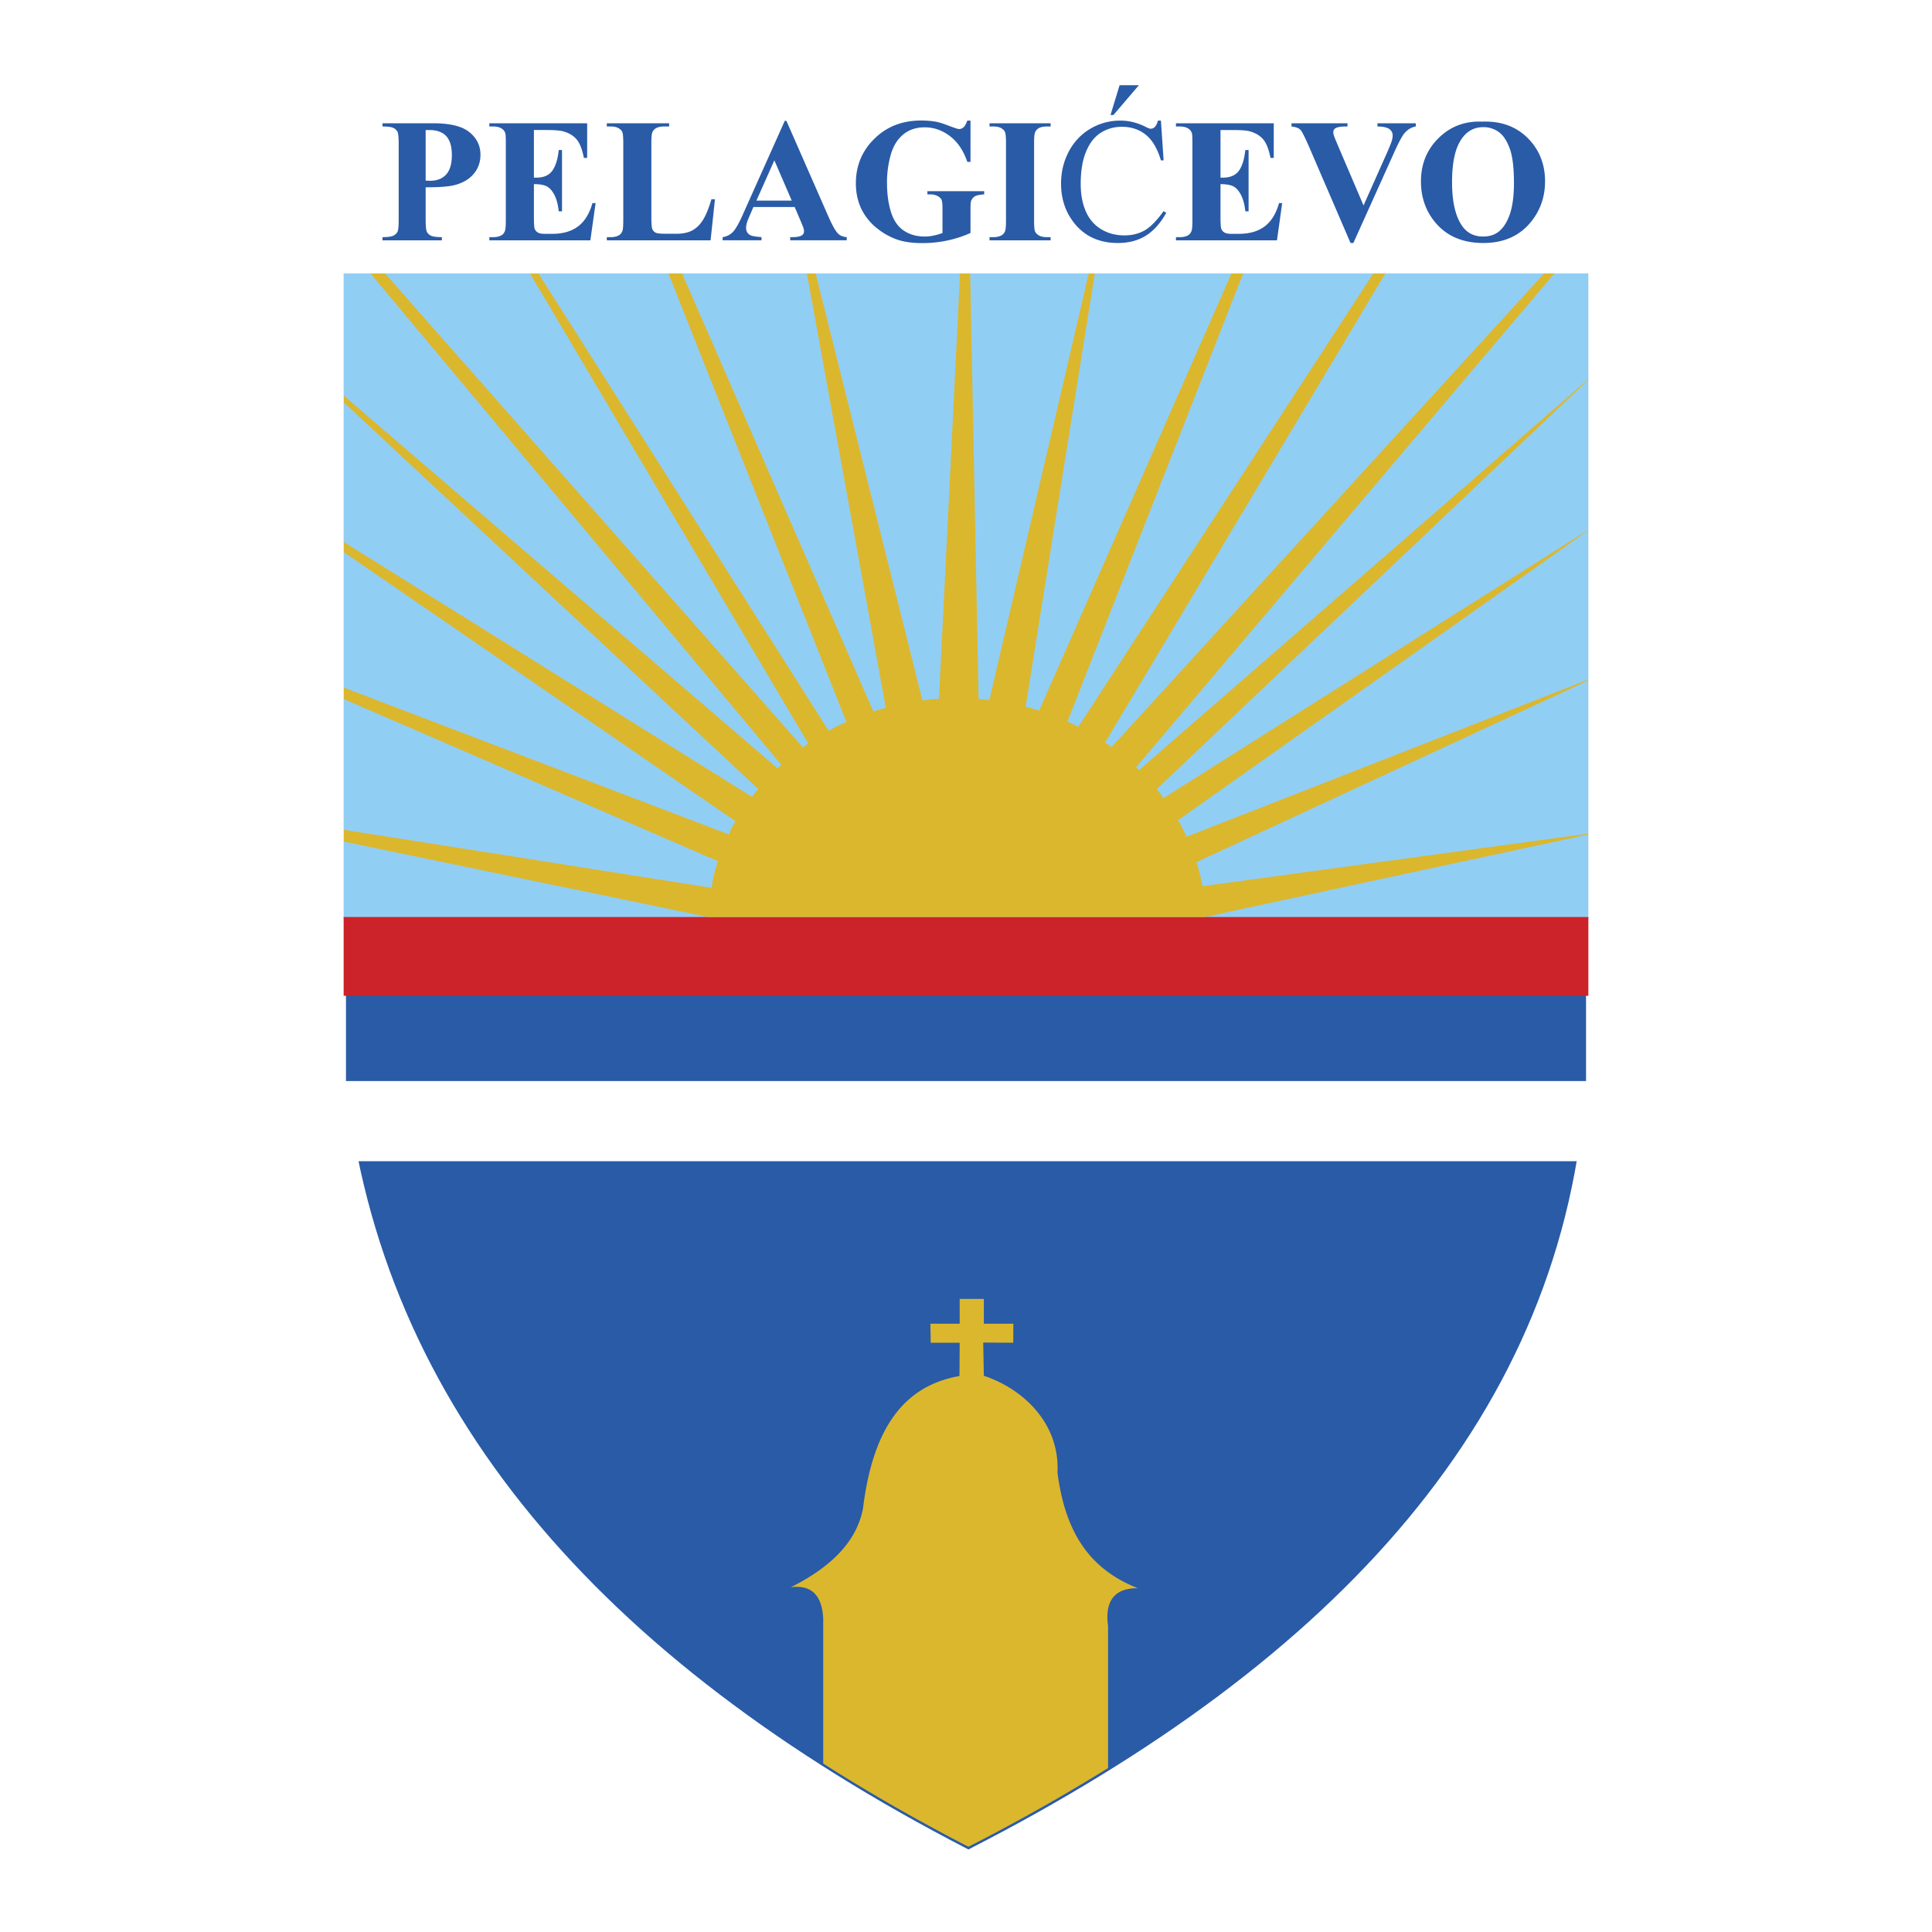
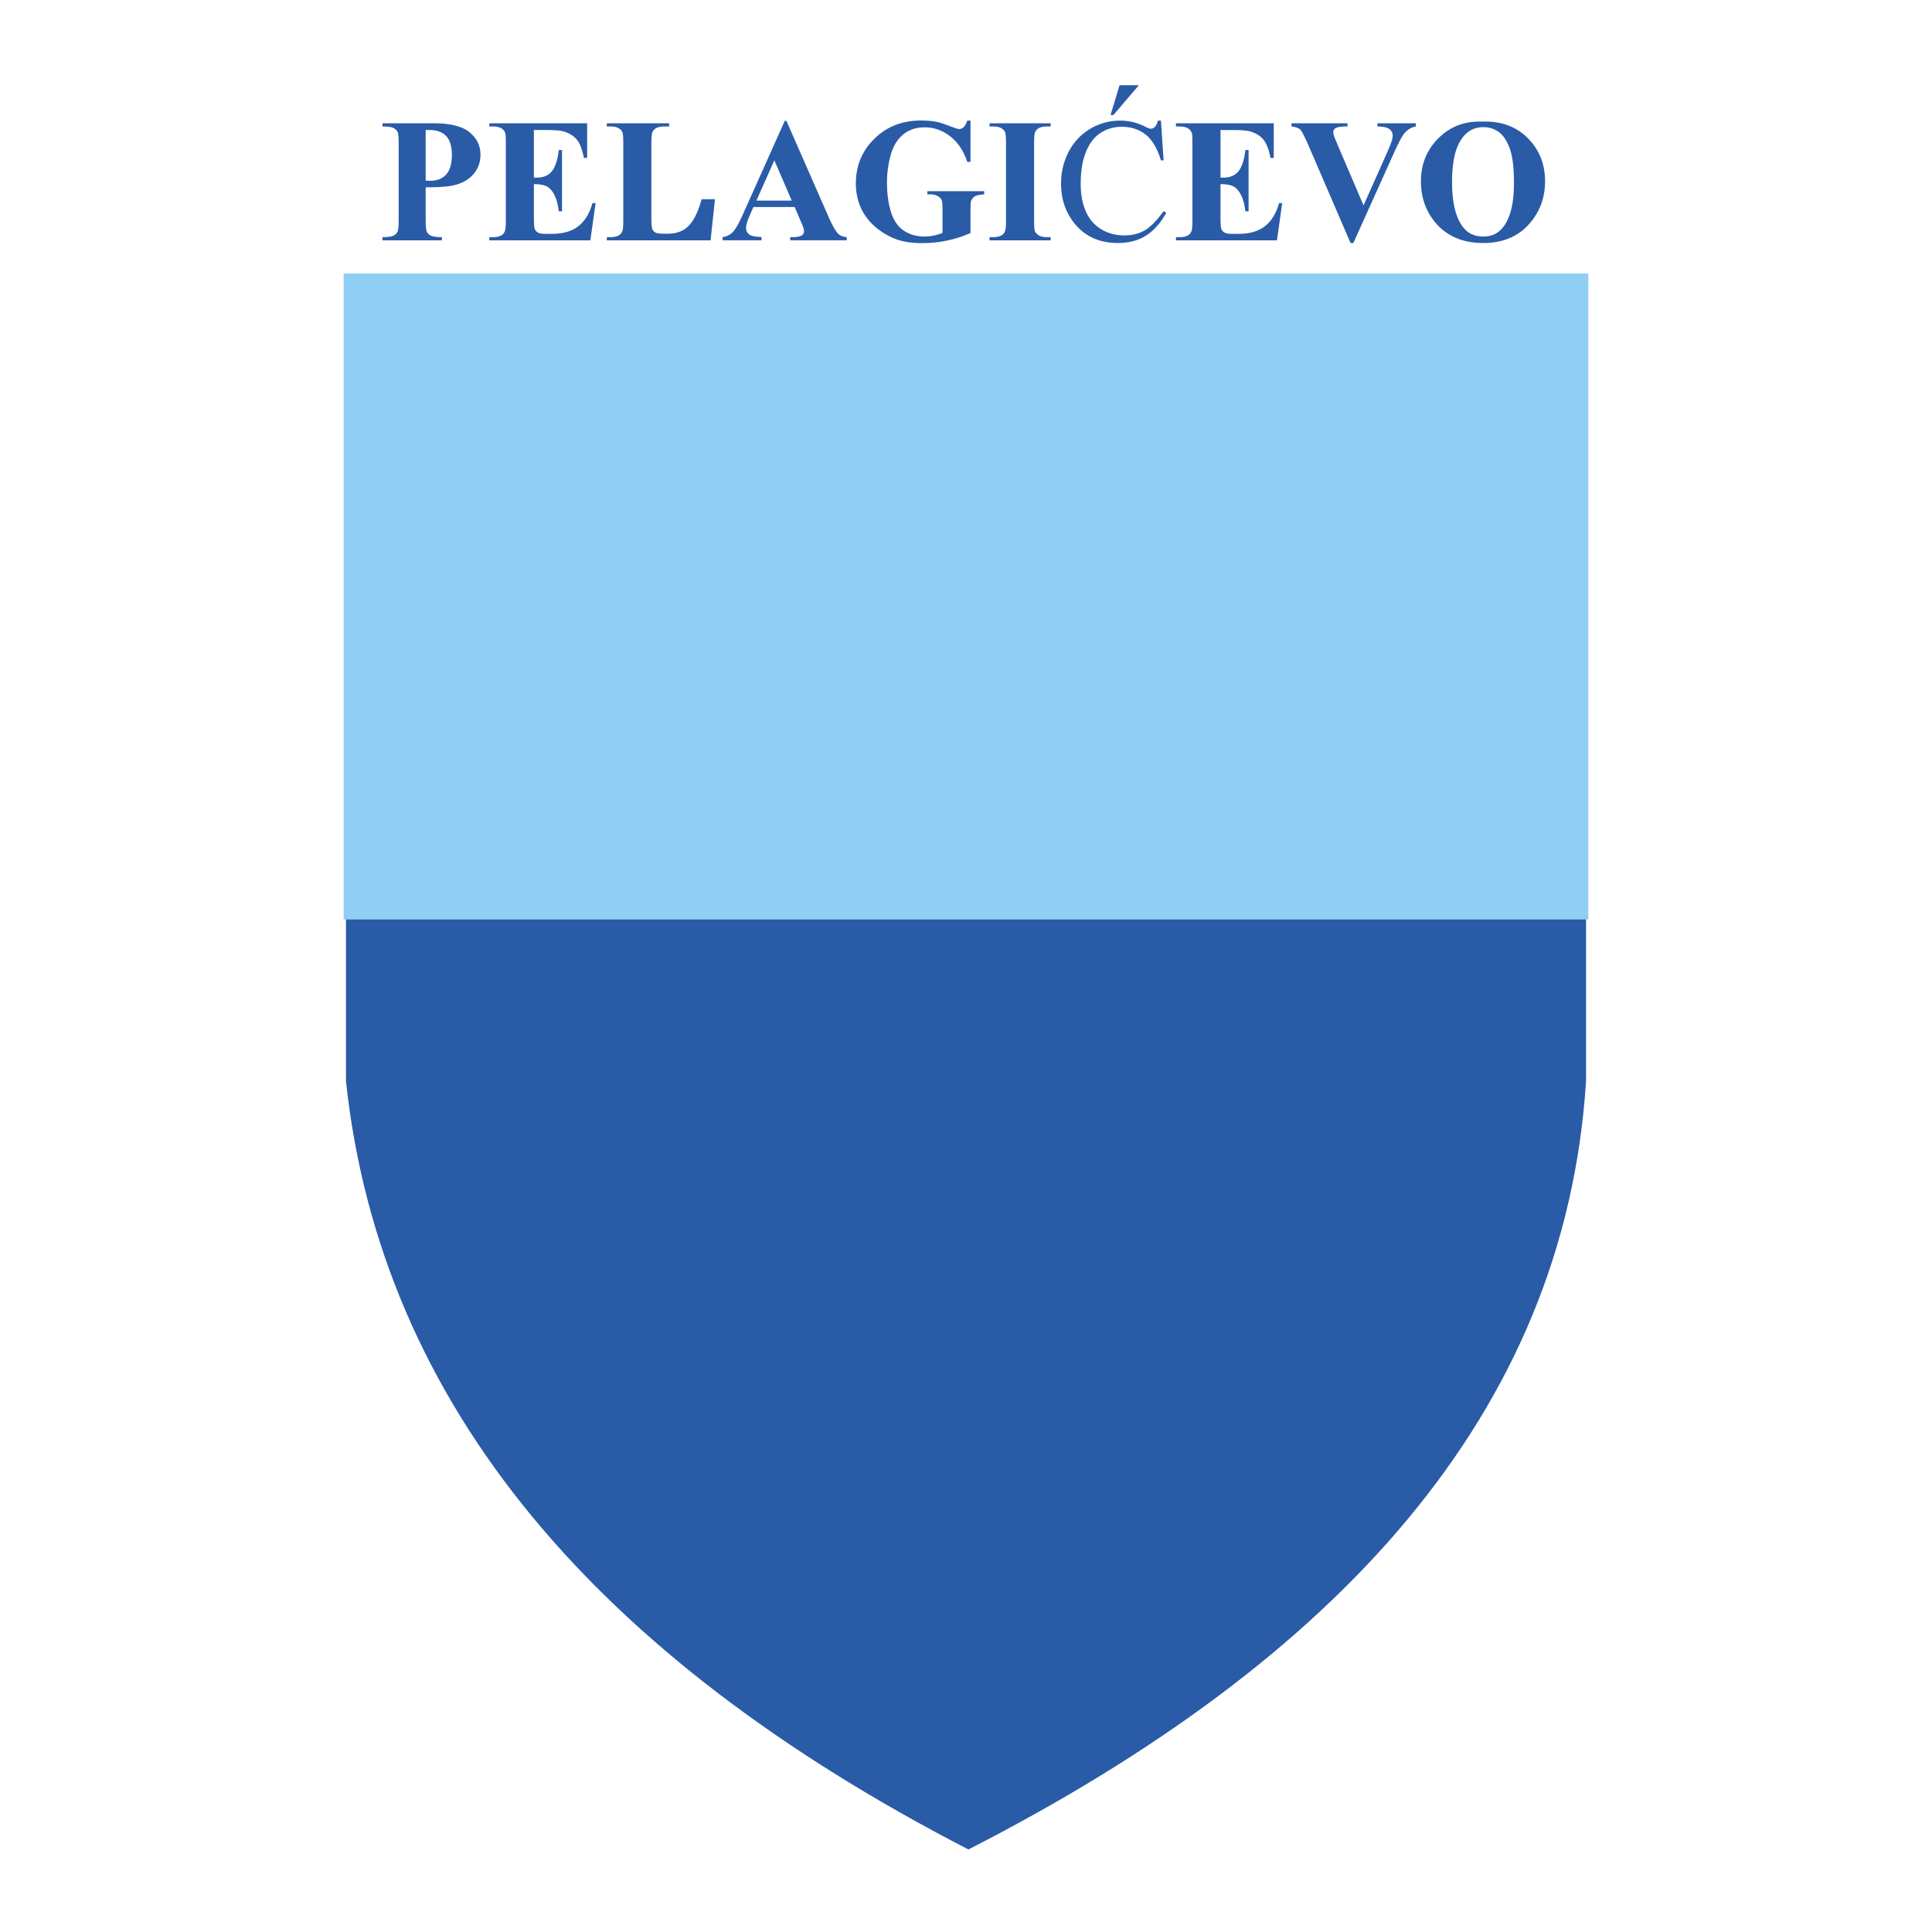
<svg xmlns="http://www.w3.org/2000/svg" width="2500" height="2500" viewBox="0 0 192.756 192.756">
  <g fill-rule="evenodd" clip-rule="evenodd">
    <path fill="#fff" d="M0 0h192.756v192.756H0V0z" />
    <path d="M34.756 27.732H158v80.125c-2.105 33.047-24.725 57.621-61.379 76.395-36.729-18.971-58.39-44.016-61.864-76.395V27.732h-.001z" fill="#295ba7" stroke="#295ba7" stroke-width=".479" stroke-miterlimit="2.613" />
-     <path d="M35.586 115.852h121.917c.471-2.605.781-5.27.939-7.994H34.325c-.156 2.742.476 5.55 1.261 7.994z" fill="#fff" />
    <path fill="#91cef4" d="M34.285 27.275h124.186v64.46H34.285v-64.46z" />
-     <path fill="#cc2229" d="M34.285 91.491h124.186v7.859H34.285v-7.859z" />
-     <path d="M42.468 18.688v3.24c0 .632.038 1.028.117 1.19a.836.836 0 0 0 .411.394c.199.097.561.147 1.089.147v.318H38.16v-.318c.54 0 .904-.05 1.098-.153a.884.884 0 0 0 .405-.391c.076-.162.114-.556.114-1.188V14.35c0-.632-.038-1.029-.114-1.193a.848.848 0 0 0-.411-.391c-.193-.1-.558-.146-1.092-.146v-.321h5.083c1.673 0 2.874.3 3.601.896.728.597 1.092 1.343 1.092 2.24 0 .758-.235 1.405-.705 1.946-.469.538-1.118.905-1.942 1.103-.555.137-1.497.204-2.821.204zm0-5.717v5.047c.19.012.332.018.431.018.699 0 1.236-.209 1.614-.626.378-.414.569-1.061.569-1.934 0-.867-.191-1.499-.569-1.902s-.942-.603-1.693-.603h-.352zM53.268 12.971v4.753h.232c.74 0 1.274-.232 1.608-.696.332-.465.543-1.152.637-2.058h.326v6.114h-.326c-.07-.667-.214-1.211-.434-1.638-.223-.426-.479-.711-.772-.858-.291-.144-.716-.217-1.271-.217v3.29c0 .644.026 1.035.082 1.179a.693.693 0 0 0 .306.353c.146.094.387.138.722.138h.696c1.088 0 1.96-.252 2.618-.758.657-.503 1.127-1.273 1.415-2.308h.317l-.524 3.712H48.822v-.318h.388c.337 0 .61-.062.815-.182.15-.079.265-.218.344-.415.064-.135.097-.497.097-1.084v-7.681c0-.529-.015-.853-.044-.973a.825.825 0 0 0-.317-.464c-.22-.162-.517-.241-.895-.241h-.388v-.321h9.758v3.454h-.326c-.167-.844-.399-1.449-.701-1.817-.3-.367-.725-.638-1.277-.808-.32-.106-.921-.156-1.805-.156h-1.203zM71.332 19.876l-.438 4.101H60.541v-.318h.388c.337 0 .61-.062.815-.182.15-.079.265-.218.347-.415.062-.135.094-.497.094-1.084v-7.681c0-.597-.032-.97-.094-1.12-.064-.15-.191-.279-.385-.391-.19-.111-.452-.167-.777-.167h-.388v-.321h6.219v.321h-.507c-.34 0-.611.059-.819.179a.862.862 0 0 0-.353.415c-.062.138-.094.5-.094 1.084v7.44c0 .597.035.979.103 1.141a.683.683 0 0 0 .405.367c.144.053.49.077 1.039.077h.971c.62 0 1.136-.109 1.55-.326.411-.218.769-.562 1.068-1.035.303-.471.587-1.164.857-2.084h.352v-.001zM79.286 20.652h-4.118l-.49 1.137c-.162.379-.241.691-.241.938 0 .329.132.57.396.723.152.094.534.162 1.142.208v.318h-3.877v-.318a1.728 1.728 0 0 0 1.03-.523c.27-.282.604-.87.998-1.761l4.17-9.318h.164l4.203 9.577c.402.908.73 1.479.989 1.713.197.179.473.282.828.312v.318h-5.641v-.318h.231c.452 0 .772-.064.954-.191a.46.46 0 0 0 .191-.396c0-.104-.018-.209-.053-.318a7.805 7.805 0 0 0-.258-.647l-.618-1.454zm-.294-.638l-1.734-4.021-1.79 4.021h3.524zM96.827 12.033v4.116h-.32c-.384-1.126-.959-1.981-1.729-2.566-.766-.585-1.605-.879-2.518-.879-.872 0-1.597.247-2.175.738s-.989 1.173-1.229 2.052a10.19 10.19 0 0 0-.361 2.705c0 1.12.132 2.102.396 2.945.261.844.687 1.464 1.276 1.861.587.397 1.286.594 2.093.594.282 0 .569-.029.863-.091.296-.059.599-.147.91-.262v-2.428c0-.458-.032-.759-.097-.891-.062-.135-.194-.259-.391-.368a1.464 1.464 0 0 0-.719-.165h-.299v-.317h5.664v.317c-.428.029-.729.088-.898.176a.903.903 0 0 0-.39.444c-.053.109-.076.376-.076.803v2.428c-.745.333-1.52.585-2.327.753-.804.17-1.641.256-2.506.256-1.106 0-2.025-.153-2.756-.453a6.87 6.87 0 0 1-1.934-1.188 5.651 5.651 0 0 1-1.312-1.658c-.399-.794-.602-1.682-.602-2.664 0-1.755.617-3.239 1.849-4.45s2.782-1.817 4.651-1.817c.578 0 1.101.044 1.564.135.252.047.66.18 1.227.394.563.214.898.323 1.001.323a.673.673 0 0 0 .446-.176c.138-.118.264-.341.378-.667h.321zM104.82 23.659v.318h-6.094v-.318h.387c.338 0 .609-.062.816-.182a.768.768 0 0 0 .342-.415c.064-.135.098-.497.098-1.084v-7.681c0-.597-.033-.97-.098-1.12-.061-.15-.188-.279-.381-.391-.191-.111-.451-.167-.777-.167h-.387v-.321h6.094v.321h-.387c-.338 0-.609.059-.816.179a.835.835 0 0 0-.352.415c-.062.138-.094.5-.094 1.084v7.681c0 .597.031.97.098 1.12.066.149.195.279.387.391.193.115.451.17.777.17h.387zM121.77 12.971v4.753h.232c.738 0 1.273-.232 1.607-.696.332-.465.543-1.152.637-2.058h.326v6.114h-.326c-.07-.667-.213-1.211-.434-1.638-.223-.426-.479-.711-.771-.858-.291-.144-.717-.217-1.271-.217v3.29c0 .644.027 1.035.082 1.179a.695.695 0 0 0 .305.353c.148.094.389.138.723.138h.695c1.09 0 1.961-.252 2.619-.758.656-.503 1.127-1.273 1.414-2.308h.316l-.521 3.713h-10.078v-.318h.387c.338 0 .611-.062.816-.182.148-.079.264-.218.344-.415.064-.135.096-.497.096-1.084v-7.681c0-.529-.014-.853-.043-.973a.836.836 0 0 0-.318-.464c-.219-.162-.516-.241-.895-.241h-.387v-.321h9.758v3.454h-.326c-.168-.844-.398-1.449-.701-1.817-.299-.367-.725-.638-1.277-.808-.318-.106-.922-.156-1.805-.156h-1.204v-.001zM141.252 12.298v.321c-.424.067-.803.294-1.133.679-.242.288-.6.961-1.074 2.025l-4.02 8.922h-.281l-4-9.283c-.48-1.12-.805-1.779-.965-1.973-.164-.197-.473-.32-.926-.37v-.321h5.588v.321h-.188c-.504 0-.848.062-1.033.188a.42.42 0 0 0-.195.379c0 .103.023.227.066.368.047.138.203.517.465 1.132l2.484 5.812 2.305-5.174c.275-.626.445-1.046.508-1.258.064-.212.094-.394.094-.544a.769.769 0 0 0-.139-.456.83.83 0 0 0-.402-.3c-.246-.1-.574-.146-.979-.146v-.321h3.825v-.001zM147.881 12.136c1.857-.07 3.365.473 4.527 1.625 1.16 1.155 1.742 2.599 1.742 4.333 0 1.481-.432 2.784-1.299 3.91-1.146 1.493-2.768 2.24-4.859 2.24-2.096 0-3.719-.712-4.865-2.138-.904-1.125-1.359-2.46-1.359-4.003 0-1.734.59-3.181 1.768-4.336 1.179-1.158 2.624-1.701 4.345-1.631zm.105.55c-1.068 0-1.879.547-2.436 1.637-.453.894-.678 2.181-.678 3.857 0 1.993.35 3.466 1.047 4.418.488.667 1.172 1 2.049 1 .59 0 1.084-.144 1.479-.429.502-.367.896-.955 1.178-1.764.281-.806.422-1.858.422-3.154 0-1.546-.143-2.701-.432-3.466-.287-.767-.65-1.308-1.098-1.625a2.571 2.571 0 0 0-1.531-.474zM115.826 12.033l.268 3.968h-.268c-.355-1.188-.861-2.043-1.52-2.566-.66-.523-1.449-.785-2.375-.785-.773 0-1.473.197-2.098.591-.625.394-1.115 1.02-1.473 1.881-.359.861-.537 1.935-.537 3.213 0 1.055.166 1.972.508 2.749.336.773.844 1.367 1.525 1.781.678.415 1.453.62 2.324.62.758 0 1.424-.162 2.004-.488.578-.324 1.215-.967 1.908-1.931l.268.17c-.584 1.041-1.268 1.802-2.047 2.284-.779.482-1.705.724-2.779.724-1.93 0-3.428-.718-4.486-2.155-.789-1.067-1.186-2.325-1.186-3.771 0-1.164.262-2.237.781-3.213a5.672 5.672 0 0 1 2.154-2.269 5.824 5.824 0 0 1 2.996-.803c.842 0 1.676.206 2.494.618.24.126.414.191.516.191a.566.566 0 0 0 .402-.165c.15-.153.256-.371.32-.644h.301zm-2.201-3.53l-2.535 2.969h-.293l.904-2.969h1.924z" fill="#295ba7" />
-     <path d="M70.63 91.491L34.312 83.97v-1.183l36.695 5.792c.097-.921.311-1.8.64-2.649L34.312 69.75v-1.144l38.412 14.647c.166-.451.379-.889.668-1.31l-39.08-26.849v-1.012l40.73 25.431c.181-.275.374-.544.624-.785L34.312 40.154v-.671l43.271 37.183c.114-.124.241-.24.377-.353L36.971 27.29h1.453l41.679 47.277c.181-.143.362-.269.543-.378L52.879 27.29h.846L82.68 72.918c.597-.35 1.19-.673 1.775-.873L66.694 27.29h1.359l19.085 43.697c.401-.141.814-.263 1.238-.369l-7.87-43.328h.873L92.03 69.887c.564-.085 1.12-.153 1.65-.158l2.102-42.439h1.015l.836 42.453c.357.012.715.056 1.072.113l9.918-42.566h.605l-6.906 43.237c.471.11.936.215 1.35.382l19.189-43.62h1.164l-17.529 44.712c.373.143.74.307 1.08.519l29.434-45.23h1.193l-27.959 46.806c.232.135.459.277.656.446l43.15-47.252h1.023l-41.74 49.271c.113.088.221.177.301.276l44.809-38.986v.063l-43.057 40.834c.266.278.496.572.691.885l42.365-26.759v.049L117.53 81.832c.322.538.602 1.088.855 1.648l40.057-15.675v.093l-39.074 18.116c.258.802.457 1.603.602 2.404l38.473-5.244v.088l-38.244 8.228H70.63v.001zM95.727 137.285l.02-3.316h-2.891l-.028-1.904h2.919v-2.471h2.411v2.471h2.945l-.01 1.9-2.998-.018.062 3.314c4.02 1.336 7.598 4.836 7.346 9.656.76 5.865 3.109 9.613 8.029 11.541-2.168-.035-3.344 1.113-2.982 3.748v14.197a193.768 193.768 0 0 1-13.93 7.848c-5.126-2.648-9.958-5.414-14.489-8.303v-14.504c-.129-2.316-1.203-3.346-3.223-3.086 3.838-1.936 6.534-4.416 7.195-7.867 1.065-8.762 4.627-12.321 9.624-13.206z" fill="#dbb72d" />
+     <path d="M42.468 18.688v3.24c0 .632.038 1.028.117 1.19a.836.836 0 0 0 .411.394c.199.097.561.147 1.089.147v.318H38.16v-.318c.54 0 .904-.05 1.098-.153a.884.884 0 0 0 .405-.391c.076-.162.114-.556.114-1.188V14.35c0-.632-.038-1.029-.114-1.193a.848.848 0 0 0-.411-.391c-.193-.1-.558-.146-1.092-.146v-.321h5.083c1.673 0 2.874.3 3.601.896.728.597 1.092 1.343 1.092 2.24 0 .758-.235 1.405-.705 1.946-.469.538-1.118.905-1.942 1.103-.555.137-1.497.204-2.821.204zm0-5.717v5.047c.19.012.332.018.431.018.699 0 1.236-.209 1.614-.626.378-.414.569-1.061.569-1.934 0-.867-.191-1.499-.569-1.902s-.942-.603-1.693-.603h-.352zM53.268 12.971v4.753h.232c.74 0 1.274-.232 1.608-.696.332-.465.543-1.152.637-2.058h.326v6.114h-.326c-.07-.667-.214-1.211-.434-1.638-.223-.426-.479-.711-.772-.858-.291-.144-.716-.217-1.271-.217v3.29c0 .644.026 1.035.082 1.179a.693.693 0 0 0 .306.353c.146.094.387.138.722.138h.696c1.088 0 1.96-.252 2.618-.758.657-.503 1.127-1.273 1.415-2.308h.317l-.524 3.712H48.822v-.318h.388c.337 0 .61-.062.815-.182.15-.079.265-.218.344-.415.064-.135.097-.497.097-1.084v-7.681c0-.529-.015-.853-.044-.973a.825.825 0 0 0-.317-.464c-.22-.162-.517-.241-.895-.241h-.388v-.321h9.758v3.454h-.326c-.167-.844-.399-1.449-.701-1.817-.3-.367-.725-.638-1.277-.808-.32-.106-.921-.156-1.805-.156h-1.203zM71.332 19.876l-.438 4.101H60.541v-.318h.388c.337 0 .61-.062.815-.182.15-.079.265-.218.347-.415.062-.135.094-.497.094-1.084v-7.681c0-.597-.032-.97-.094-1.12-.064-.15-.191-.279-.385-.391-.19-.111-.452-.167-.777-.167h-.388v-.321h6.219v.321h-.507c-.34 0-.611.059-.819.179a.862.862 0 0 0-.353.415c-.062.138-.094.5-.094 1.084v7.44c0 .597.035.979.103 1.141a.683.683 0 0 0 .405.367c.144.053.49.077 1.039.077c.62 0 1.136-.109 1.55-.326.411-.218.769-.562 1.068-1.035.303-.471.587-1.164.857-2.084h.352v-.001zM79.286 20.652h-4.118l-.49 1.137c-.162.379-.241.691-.241.938 0 .329.132.57.396.723.152.094.534.162 1.142.208v.318h-3.877v-.318a1.728 1.728 0 0 0 1.03-.523c.27-.282.604-.87.998-1.761l4.17-9.318h.164l4.203 9.577c.402.908.73 1.479.989 1.713.197.179.473.282.828.312v.318h-5.641v-.318h.231c.452 0 .772-.064.954-.191a.46.46 0 0 0 .191-.396c0-.104-.018-.209-.053-.318a7.805 7.805 0 0 0-.258-.647l-.618-1.454zm-.294-.638l-1.734-4.021-1.79 4.021h3.524zM96.827 12.033v4.116h-.32c-.384-1.126-.959-1.981-1.729-2.566-.766-.585-1.605-.879-2.518-.879-.872 0-1.597.247-2.175.738s-.989 1.173-1.229 2.052a10.19 10.19 0 0 0-.361 2.705c0 1.12.132 2.102.396 2.945.261.844.687 1.464 1.276 1.861.587.397 1.286.594 2.093.594.282 0 .569-.029.863-.091.296-.059.599-.147.91-.262v-2.428c0-.458-.032-.759-.097-.891-.062-.135-.194-.259-.391-.368a1.464 1.464 0 0 0-.719-.165h-.299v-.317h5.664v.317c-.428.029-.729.088-.898.176a.903.903 0 0 0-.39.444c-.053.109-.076.376-.076.803v2.428c-.745.333-1.52.585-2.327.753-.804.17-1.641.256-2.506.256-1.106 0-2.025-.153-2.756-.453a6.87 6.87 0 0 1-1.934-1.188 5.651 5.651 0 0 1-1.312-1.658c-.399-.794-.602-1.682-.602-2.664 0-1.755.617-3.239 1.849-4.45s2.782-1.817 4.651-1.817c.578 0 1.101.044 1.564.135.252.047.66.18 1.227.394.563.214.898.323 1.001.323a.673.673 0 0 0 .446-.176c.138-.118.264-.341.378-.667h.321zM104.82 23.659v.318h-6.094v-.318h.387c.338 0 .609-.062.816-.182a.768.768 0 0 0 .342-.415c.064-.135.098-.497.098-1.084v-7.681c0-.597-.033-.97-.098-1.12-.061-.15-.188-.279-.381-.391-.191-.111-.451-.167-.777-.167h-.387v-.321h6.094v.321h-.387c-.338 0-.609.059-.816.179a.835.835 0 0 0-.352.415c-.062.138-.094.5-.094 1.084v7.681c0 .597.031.97.098 1.12.066.149.195.279.387.391.193.115.451.17.777.17h.387zM121.77 12.971v4.753h.232c.738 0 1.273-.232 1.607-.696.332-.465.543-1.152.637-2.058h.326v6.114h-.326c-.07-.667-.213-1.211-.434-1.638-.223-.426-.479-.711-.771-.858-.291-.144-.717-.217-1.271-.217v3.29c0 .644.027 1.035.082 1.179a.695.695 0 0 0 .305.353c.148.094.389.138.723.138h.695c1.09 0 1.961-.252 2.619-.758.656-.503 1.127-1.273 1.414-2.308h.316l-.521 3.713h-10.078v-.318h.387c.338 0 .611-.062.816-.182.148-.079.264-.218.344-.415.064-.135.096-.497.096-1.084v-7.681c0-.529-.014-.853-.043-.973a.836.836 0 0 0-.318-.464c-.219-.162-.516-.241-.895-.241h-.387v-.321h9.758v3.454h-.326c-.168-.844-.398-1.449-.701-1.817-.299-.367-.725-.638-1.277-.808-.318-.106-.922-.156-1.805-.156h-1.204v-.001zM141.252 12.298v.321c-.424.067-.803.294-1.133.679-.242.288-.6.961-1.074 2.025l-4.02 8.922h-.281l-4-9.283c-.48-1.12-.805-1.779-.965-1.973-.164-.197-.473-.32-.926-.37v-.321h5.588v.321h-.188c-.504 0-.848.062-1.033.188a.42.42 0 0 0-.195.379c0 .103.023.227.066.368.047.138.203.517.465 1.132l2.484 5.812 2.305-5.174c.275-.626.445-1.046.508-1.258.064-.212.094-.394.094-.544a.769.769 0 0 0-.139-.456.83.83 0 0 0-.402-.3c-.246-.1-.574-.146-.979-.146v-.321h3.825v-.001zM147.881 12.136c1.857-.07 3.365.473 4.527 1.625 1.16 1.155 1.742 2.599 1.742 4.333 0 1.481-.432 2.784-1.299 3.91-1.146 1.493-2.768 2.24-4.859 2.24-2.096 0-3.719-.712-4.865-2.138-.904-1.125-1.359-2.46-1.359-4.003 0-1.734.59-3.181 1.768-4.336 1.179-1.158 2.624-1.701 4.345-1.631zm.105.55c-1.068 0-1.879.547-2.436 1.637-.453.894-.678 2.181-.678 3.857 0 1.993.35 3.466 1.047 4.418.488.667 1.172 1 2.049 1 .59 0 1.084-.144 1.479-.429.502-.367.896-.955 1.178-1.764.281-.806.422-1.858.422-3.154 0-1.546-.143-2.701-.432-3.466-.287-.767-.65-1.308-1.098-1.625a2.571 2.571 0 0 0-1.531-.474zM115.826 12.033l.268 3.968h-.268c-.355-1.188-.861-2.043-1.52-2.566-.66-.523-1.449-.785-2.375-.785-.773 0-1.473.197-2.098.591-.625.394-1.115 1.02-1.473 1.881-.359.861-.537 1.935-.537 3.213 0 1.055.166 1.972.508 2.749.336.773.844 1.367 1.525 1.781.678.415 1.453.62 2.324.62.758 0 1.424-.162 2.004-.488.578-.324 1.215-.967 1.908-1.931l.268.17c-.584 1.041-1.268 1.802-2.047 2.284-.779.482-1.705.724-2.779.724-1.93 0-3.428-.718-4.486-2.155-.789-1.067-1.186-2.325-1.186-3.771 0-1.164.262-2.237.781-3.213a5.672 5.672 0 0 1 2.154-2.269 5.824 5.824 0 0 1 2.996-.803c.842 0 1.676.206 2.494.618.24.126.414.191.516.191a.566.566 0 0 0 .402-.165c.15-.153.256-.371.32-.644h.301zm-2.201-3.53l-2.535 2.969h-.293l.904-2.969h1.924z" fill="#295ba7" />
  </g>
</svg>